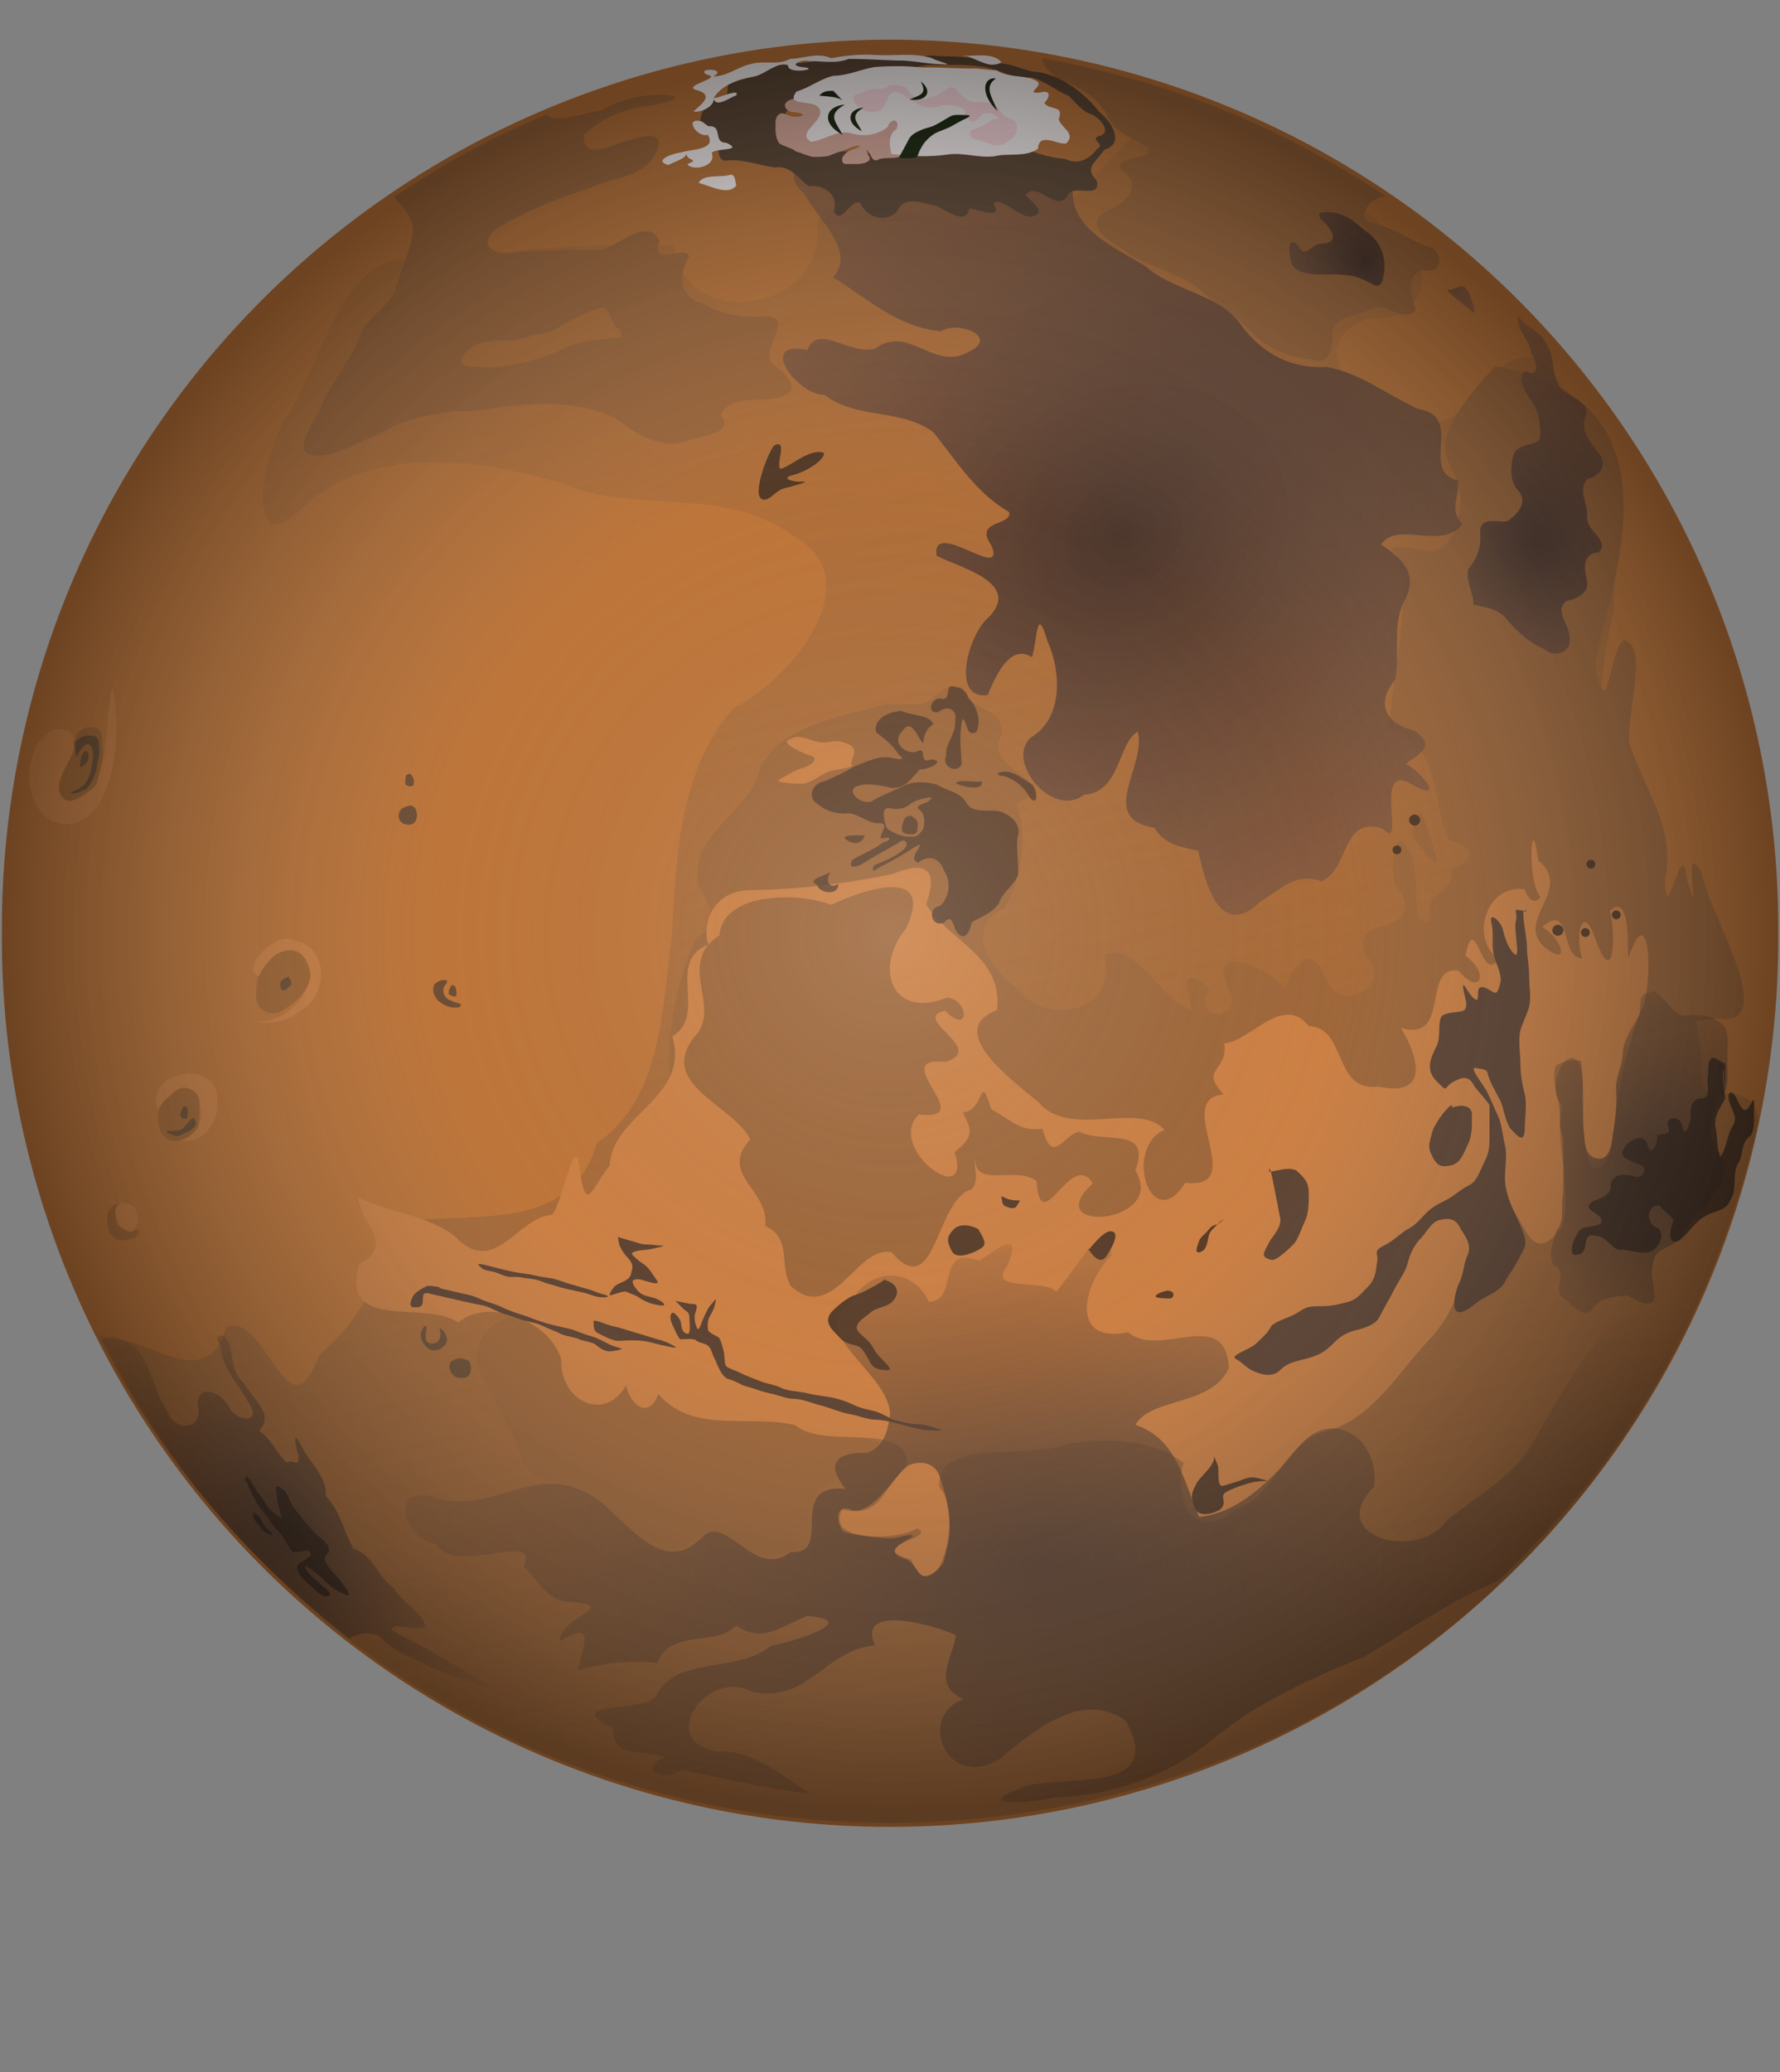
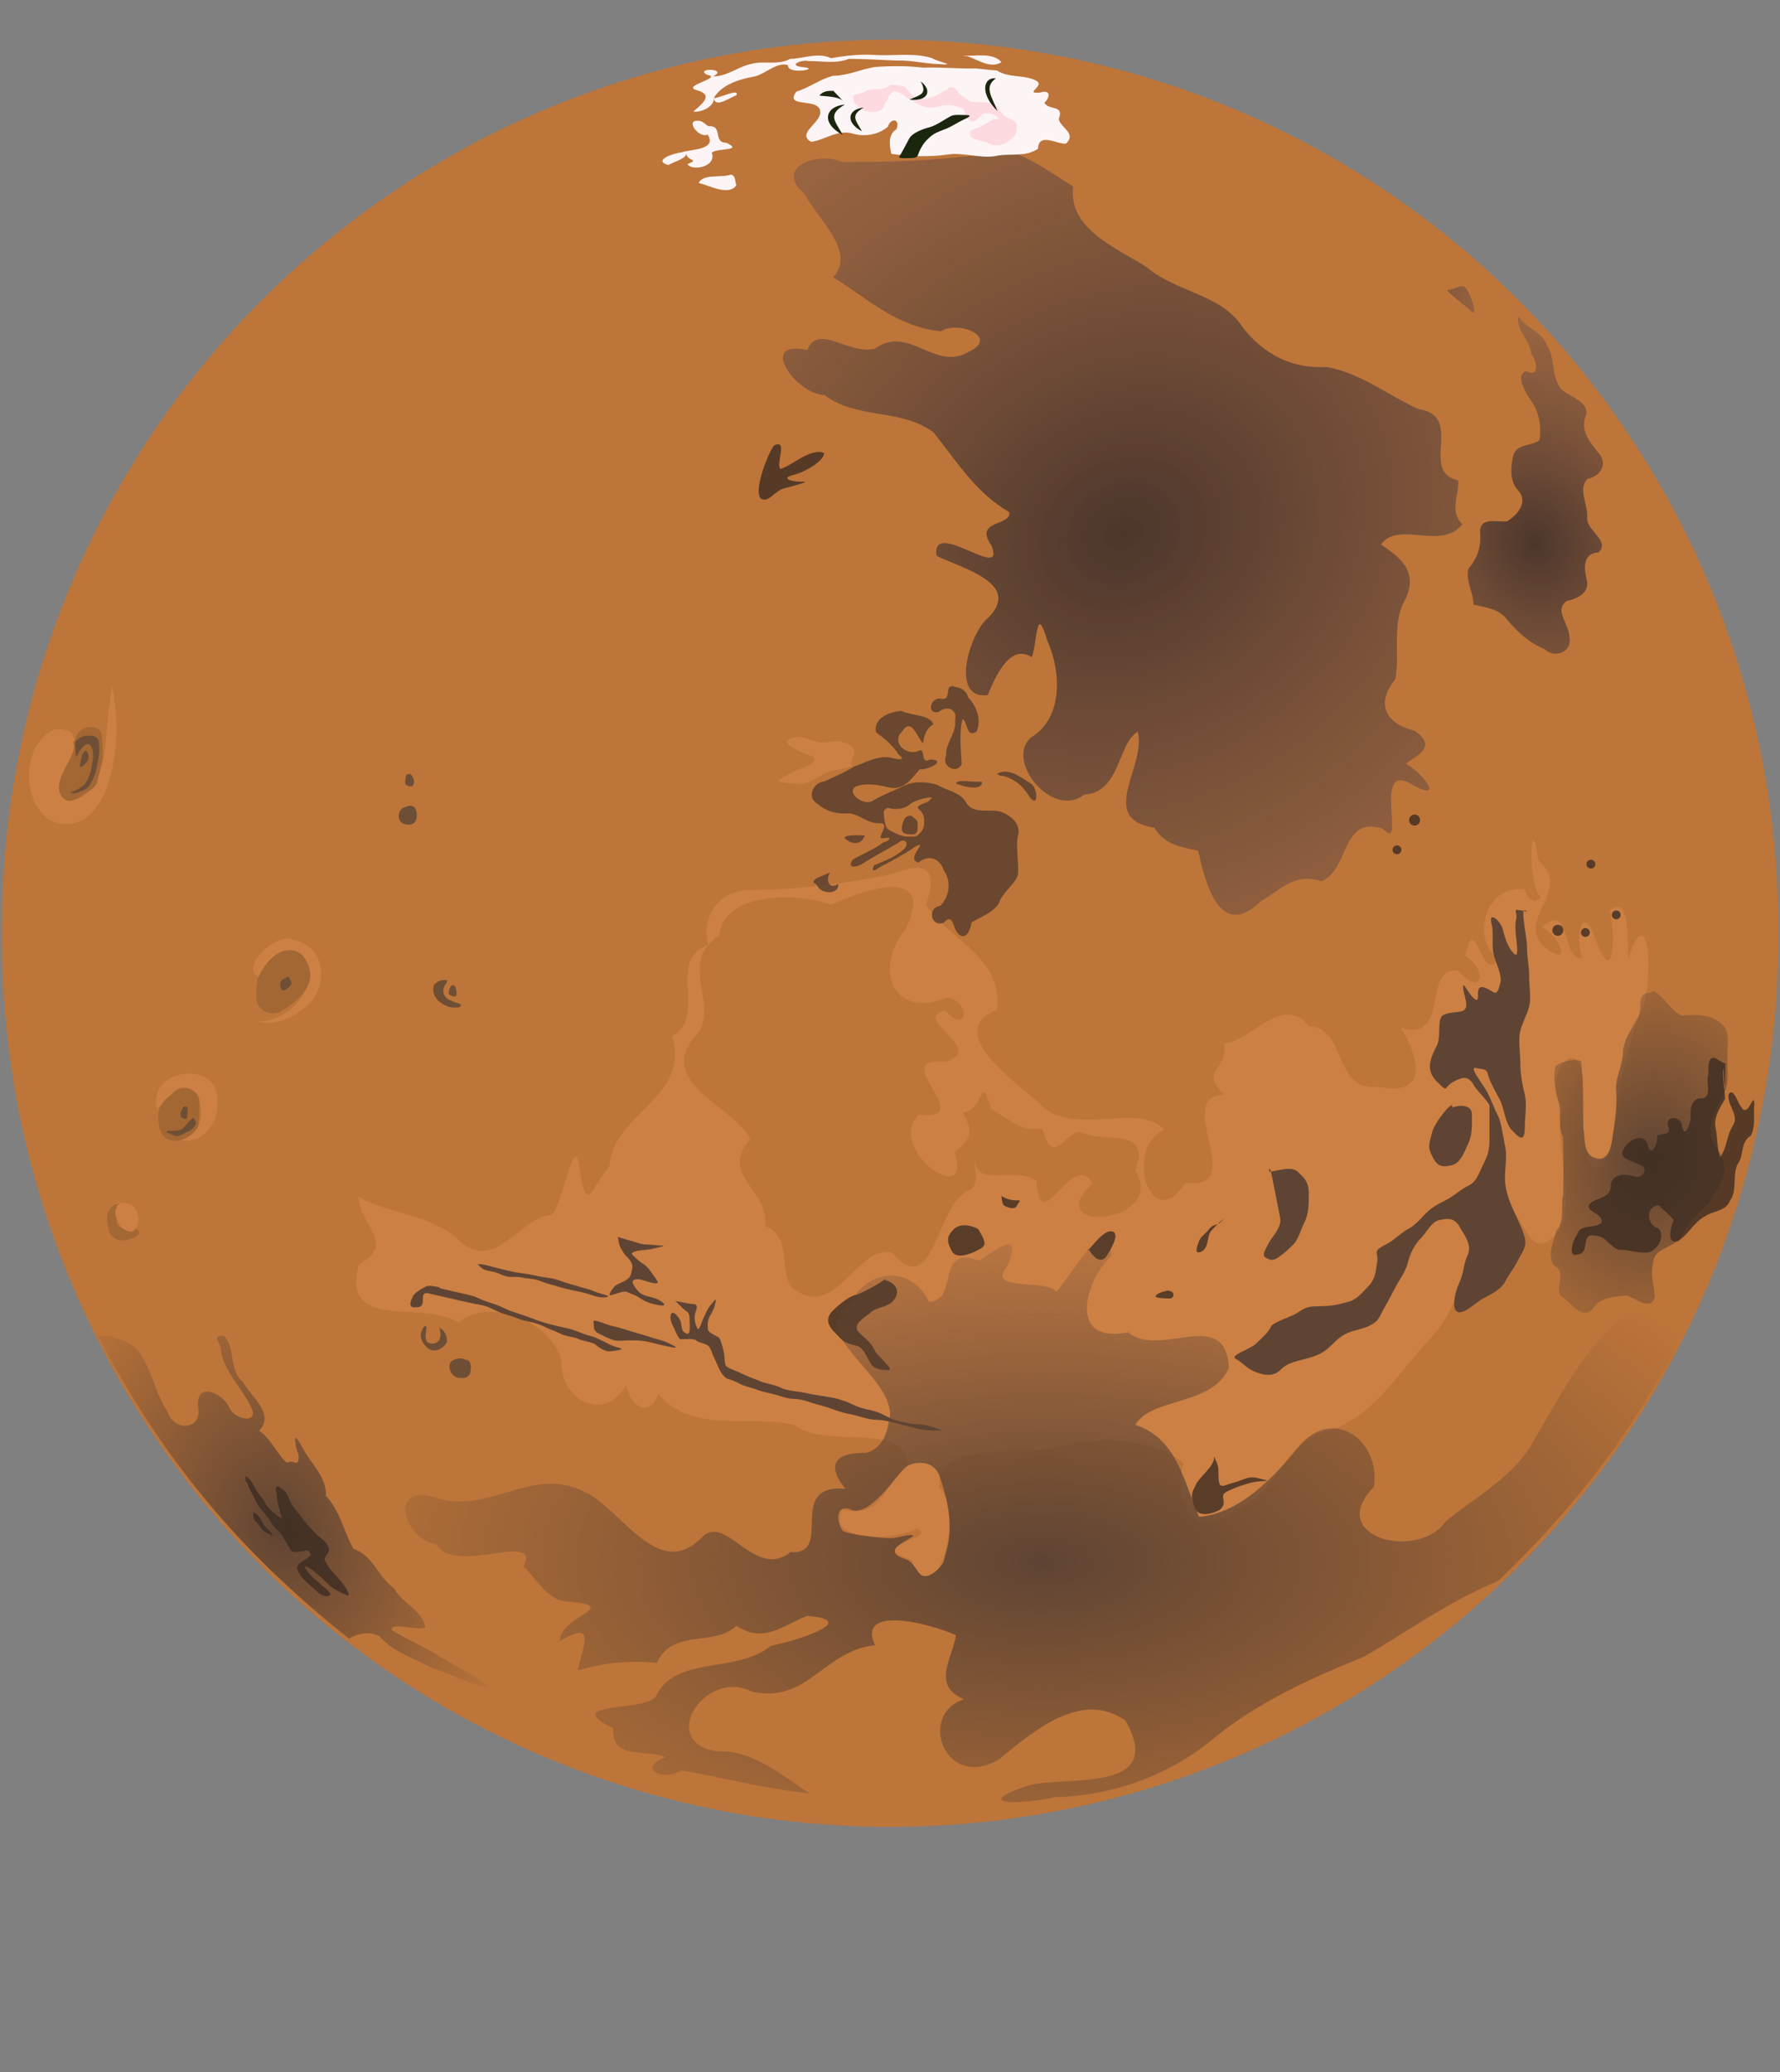
<svg xmlns="http://www.w3.org/2000/svg" xmlns:xlink="http://www.w3.org/1999/xlink" height="671.3" preserveAspectRatio="xMidYMid meet" version="1.0" viewBox="85.1 194.9 576.9 671.3" width="576.9" zoomAndPan="magnify">
  <rect x="85.1" y="194.9" width="576.9" height="671.3" fill="#808080" stroke="none" />
  <defs>
    <radialGradient cx="373.57" cy="498.79" gradientUnits="userSpaceOnUse" id="j" r="287.86" xlink:actuate="onLoad" xlink:show="other" xlink:type="simple">
      <stop offset="0" stop-color="#f2f2f2" stop-opacity=".153" />
      <stop offset=".5" stop-color="#7f7f7f" stop-opacity="0" />
      <stop offset=".75" stop-color="#3f3f3f" stop-opacity=".235" />
      <stop offset="1" stop-opacity=".429" />
    </radialGradient>
    <radialGradient cx="448.98" cy="367.54" gradientTransform="matrix(1.911 -1.039 .879 1.617 -731.89 239.81)" gradientUnits="userSpaceOnUse" id="e" r="110.61" xlink:actuate="onLoad" xlink:href="#a" xlink:show="other" xlink:type="simple" />
    <radialGradient cx="502.38" cy="403.62" gradientTransform="matrix(.673 -.254 .3 .794 123.36 177.85)" gradientUnits="userSpaceOnUse" id="f" r="110.61" xlink:actuate="onLoad" xlink:href="#a" xlink:show="other" xlink:type="simple" />
    <radialGradient cx="423.37" cy="711.78" gradientTransform="matrix(1.241 0 0 .612 -102.03 265.27)" gradientUnits="userSpaceOnUse" id="h" r="207.5" xlink:actuate="onLoad" xlink:href="#b" xlink:show="other" xlink:type="simple" />
    <radialGradient cx="581.94" cy="498.18" gradientTransform="matrix(.307 .05 -.064 .388 473.02 347.7)" gradientUnits="userSpaceOnUse" id="d" r="207.5" xlink:actuate="onLoad" xlink:href="#b" xlink:show="other" xlink:type="simple" />
    <radialGradient cx="223.64" cy="695.44" gradientTransform="matrix(.353 -.117 .153 .46 -9.623 397.13)" gradientUnits="userSpaceOnUse" id="g" r="207.5" xlink:actuate="onLoad" xlink:href="#b" xlink:show="other" xlink:type="simple" />
    <radialGradient cx="474.41" cy="280.67" gradientTransform="matrix(.441 -.127 .157 .545 273.87 186.97)" gradientUnits="userSpaceOnUse" id="i" r="110.61" xlink:actuate="onLoad" xlink:href="#a" xlink:show="other" xlink:type="simple" />
    <linearGradient id="b" xlink:actuate="onLoad" xlink:show="other" xlink:type="simple">
      <stop offset="0" stop-color="#5f4433" />
      <stop offset="1" stop-color="#5f4433" stop-opacity="0" />
    </linearGradient>
    <linearGradient id="a" xlink:actuate="onLoad" xlink:show="other" xlink:type="simple">
      <stop offset="0" stop-color="#4c362c" />
      <stop offset="1" stop-color="#93654c" stop-opacity=".51" />
    </linearGradient>
    <linearGradient gradientUnits="userSpaceOnUse" id="c" x1="445" x2="350.71" xlink:actuate="onLoad" xlink:show="other" xlink:type="simple" y1="749.88" y2="301.31">
      <stop offset="0" stop-color="#9f673a" />
      <stop offset="1" stop-color="#9f673a" stop-opacity=".367" />
    </linearGradient>
  </defs>
  <g>
    <path d="m661.43 498.79a287.86 290.71 0 1 1 -575.71 0 287.86 290.71 0 1 1 575.71 0z" fill="#be7539" fill-rule="evenodd" transform="matrix(1 0 0 .99 0 3.463)" />
  </g>
-   <path d="m655 558.52c-61.979 268.3-413.78 307.61-537.14 70 14.768-1.856 33.781 19.226 40.659-3.673 13.107-5.179 19.58 37.251 30.248 8.852 13.546-11.254 20.112-26.463 25.521-42.768 23.078-3.884 55.621 4.248 64.286-25.714 21.336-14.619 21.027-43.99 24.347-67.211 1.19-25.335 2.498-54.556 20.142-73.857 18.428-9.045 45.471-42.127 18.368-56.075-22.01-15.932-50.617-6.372-74.821-16.755-27.56-8.143-62.748-12.805-85.179 9.612-12.587 11.566-15.004-6.076-4.918-28.736 13.943-18.328 19.107-63.525 50.632-51.264 24.381-6.893 52.61-6.592 76.468-6.59 2.83 28.777 49.473 21.856 46.286-6.755 7.634-19.503 37.667 4.538 54.877 0.036 29.984 6.575 40.363-34.054 63.432-36.162 21.252 12.41 46.85 19.105 64.652 36.614 17.456 7.853 18.686 30.826-4.286 30-31.417 11.152 18.905 50.629 32.462 26.071 10.008-11.453 21.246-21.84 30.652-3.671 21.325 17.613 17.085 48.233 16.347 72.898-7.138 28.947-5.768 60.271 8.485 86.969 13.65 20.47 19.978 42.335 20.212 66.704 7.313 3.766 17.753-0.39 18.27 11.476z" fill="url(#c)" fill-rule="evenodd" />
  <g>
-     <path d="m381.43 423.08-9.511-1e-5c-13.991 3.994-32.075 6.229-40.314 20.019-3.285 16.156-24.048 21.006-19.845 39.325 3.708 6.561 7.315 11.225-1.044 16.371-5.989 13.479-9.11 28.149-8.571 43.036 1.214 13.432 11.968 23.664 17.01 35.825 6.452 12.832 10.611 28.389 22.566 37.281 15.707 4.104 27.13-9.992 42.557-8.665 8.669-8.447 38.151-13.381 52.152-17.476 15.588 5.127 35.287 4.332 46.355-9.323 18.459-6.746 145.99-58.195 160.89-54.36 17.727 0.357-5.324-35.154-7.042-47.75-7.25-11.669 0.79 19.577-4.752 2.8-1.424-17.144-6.811 17.463-7.195-0.232 3.723-16.559-6.814-29.57-11.572-44.405-1.003-8.187 6.495-31.43-1.736-33.261-4.693 3.467-4.954 25.723-8.549 11.669-5.979-10.07 39.205-87.793-33.142-100.39-33.048 35.734-3.766 27.371-13.148 52.803-4.691 12.716-13.691 3.702-21.052 6.266 10.496 4.707-1.655 53.849 0.208 58.591 16.744 5.628 12.995 22.493 18.855 35.722 8.57 2.116 9.334 6.607 0.704 9.677 1.963 8.278-9.753 6.824-6.008 16.204-8.738 5.3-2.534-17.411-7.888-22.507-4.135-10.525-7.264 10.355-2.135 13.547 7.245 14.946-17.72 7.427-11.642 20.304 10.295 10.044-8.589 20.241-13.29 6.787-4.683-11.671-11.779-1.229-12.546 4.829-4.788-7.814-27.101-16.585-17.985 0.423 4.024 9.419-12.907 10.126-6.612-0.966-10.364-8.792-7.201 0.4-5.76 7.035-10.288-3.207-18.444-22.892-28.436-17.923 5.242 18.147-19.092 23.566-28.231 10.604-9.143-6.114-17.568-19.544-3.943-25.865 5.979-10.398 7.323-23.671 3.713-33.88 16.996-7.204-11.987-10.04-4.617-22.597 0.721-9.105-11.477-7.081-12.881-14.989-7.06-2.368-9.682 6.507-15.56 5.473zm163.57 35.714c0-3.409 3.459 5.979 4.286 9.286 0.476 1.905 1.429 3.751 1.429 5.714 0 2.531-3.925-3.21-5.714-5-2.562-2.562-2.831-5.282 0-10zm-173.57 204.29c-4.134 3.149-10.897 1.968-13.912 6.356 1.669 7.471-8.977 5.622-8.906 12.639-1.922 5.724 1.784 14.166-5.754 14.933-5.665 3.326-16.663 1.515-20.82-3.18-4.571-3.027-10.779-2.945-14.282 1.723-5.675 2.951-11.888-1.609-16.877-4.204-3.596-3.233-7.368-6.196-11.166-9.157-4.457-5.489-12.19-5.72-18.283-8.397-7.224-1.008-7.485-9.521-10.534-14.577-3.157-5.979-5.954-12.089-9.36-17.98-3.849-6.143-1.331-15.487 5.608-18.157 4.662-2.852 10.802-5.743 15.958-2.334 5.592 2.369 96.852 37.608 103.33 40.191 1.612 0.837 3.317 1.469 5 2.143zm-158.57-404.29c14.768-10.122 31.028-19.167 49.464-26.786 2.544 3.453 12.817-1.03 17.518-1.199 6.535-3.954 13.773-5.446 21.349-5.101 8.334 0.738-4.491 3.492-6.936 3.603-7.269 0.958-14.689 4.187-19.859 9.297-0.793 8.778 9.673 2.986 14.057 1.851 4.099-1.305 12.975-3.915 9.32 3.874-3.57 7.894-14.072 7.997-21.082 11.32-10.703 3.561-21.427 7.61-31.005 13.602-6.629 5.598 1.352 9.085 6.903 7.365 9.171-0.861 18.39-0.554 27.573-0.822 5.577-1.301 14.872-10.956 18.737-2.743-3.458 9.156 8.596 0.746 9.558 4.971-3.487 5.793-3.524 12.871 4.054 15.067 6.203 3.607 13.22 5.088 20.348 4.272 10.364-0.088-0.98 10.074 2.119 14.806 3.226 2.904 11.242 8.642 3.238 11.319-6.455 2.142-15.416-1.306-19.583 5.655 5.126 6.729-7.233 6.823-11.51 8.895-8.261 2.239-15.941-2.542-22.181-7.377-8.642-4.53-18.602-5.242-28.183-4.704-8.021 0.103-15.803 2.536-23.859 2.14-8.271 1.141-16.868 2.441-24.009 7.124-7.76 2.476-14.594 8.298-23.213 7.141-5.999-2.089 2.184-11.94 3.642-16.001 3.185-7.801 9.117-14.08 12.201-21.864 1.639-6.366 8.601-9.392 11.566-15.083 1.619-6.611 5.007-12.723 5.834-19.524 0.311-3.843-3.418-8.565-6.061-11.098zm67.857 35.714c2.463 1.473 2.502 4.782 4.495 6.679 1.787 1.319 1.658 3.617-0.889 3.154-5.444 0.805-11.177 0.787-16.188 3.357-3.912 1.756-7.893 3.436-12.117 4.277-5.473 1.476-11.221 2.387-16.881 1.582-2.04 0.702-5.963-0.801-3.945-3.318 2.308-3.577 6.762-4.931 10.827-4.929 3.642-0.098 7.44 0.042 10.822-1.53 3.213-0.823 6.763-0.834 9.534-2.893 4.517-2.656 9.147-5.322 14.342-6.379zm142.14-80.714c40.078 7.277 74.985 20.642 112.59 45.446-3.735-3.41-13.015 6.986-5.184 7.957 6.101 1.467 11.197 5.152 16.98 7.38 5.71 0.9 6.172 9.686-0.815 7.788-6.644 1.508-3.455 9.539-2.473 13.051-4.216 4.515-10.368-3.662-15.391 0.056-4.658 2.049-11.938 1.766-11.668 8.684 0.036 4.681-1.468 9.292-6.996 7.163-6.128-0.628-12.492-2.842-17.156-6.928-4.216-4.046-8.365-8.495-13.599-10.926-3.992-3.534-7.625-7.71-13.021-9.217-5.539-3.266-12.214-4.22-17.097-8.546-4.155-2.246-12.989-8.259-5.584-12.201 5.769-2.004 13.11-8.734 4.984-13.462-2.49-5.139 10.236-3.037 8.908-7.032-4.597-3.649-11.575-4.718-13.605-11.233-3.386-5.627-9.384-9.119-15.448-11.195-2.179-1.582-5.147-3.974-5.426-6.786z" fill="#9f673a" fill-rule="evenodd" />
-   </g>
+     </g>
  <g>
    <path d="m579.29 483.08c-11.878-2.112-18.179 15.07-8.6 22.609-5.504 8.38-7.327-16.487-10.686-1.18 8.136 5.75 4.668 13.308-2.169 4.892-12.23-1.859-2.198 23.272-18.701 18.53 5.616 9.105 9.536 22.602-7.302 19.012-14.79 1.85-10.101-19.239-22.543-19.578-8.444-10.758-18.777 4.927-27.409 5.556 1.294 9.335-8.27 8.058-0.151 16.527-16.945 1.326 8.609 31.103-12.44 28.632-10.968 17.409-20.353-10.946-6.851-17.138-8.228-9.504-30.569 3.186-40.749-8.962-8.177-6.9-30.868-23.203-13.499-29.819 2.223-17.536-16.201-22.824-22.934-34.305 4.205-11.874-0.542-14.065-10.967-9.776-15.395 3.171-30.378 5.018-46.449 5.224-12.913 0.434-15.179 12.644-13.117 17.633-14.082 5.279-0.039 22.851-11.741 29.698 5.907 20.032-19.299 24.957-20.332 41.952-5.817 7.123-7.472 16.022-9.656 1.369-1.342-14.403-5.623 11.48-9.055 14.555-10.901 0.529-18.549 20.395-31.221 7.122-9.049-7.313-22.057-7.757-31.489-12.92 0.658 9.499 12.408 15.032 0.265 21.76-6.486 22.288 21.789 11.375 32.064 18.928 10.227-8.58 30.215-0.118 33.455 12.007-0.493 13.246 13.992 20.545 20.955 8.403 2.152 8.051 8.099 9.875 10.475 2.709 11.382 13.234 29.588 6.444 44.417 10.133 9.844 8.149 37.36-1.946 36.205 13.577-8.023 5.976-7.765 16.82-21.023 13.724-5.615 10.724 17.751 10.096 24.242 6.134 7.341 3.232-17.696 5.466-1.869 10.092 8.309 19.084 17.309-15.814 9.125-23.293-1.133-16.766 28.694-9.035 40.756-13.88 12.662-2.743 29.305-1.78 38.406 5.971-3.661 11.58 3.498 26.176 16.391 15.129 14.795-4.832 14.982-22.594 31.377-25.927 14.25-4.904 21.994-18.8 31.535-28.931 11.339-11.575 12.521-27.532 18.438-41.952 12.883-12.089 11.437 23.408 24.793 5.155 3.847-12.57-2.521-26.854 0.195-39.371-7.202-7.181 5.143-25.775 6.706-7.913-0.727 7.667-0.287 41.173 9.258 22.786 1.278-15.351 3.86-30.852 9.466-45.375 4.173-6.946 3.293-38.712-4.001-17.355-0.503-1.374 1.123-21.865-6.065-15.258 2.161 7.566 1.389 25.828-4.574 9.32-4.359-12.82-6.812-0.613-4.301 6.082-7.293 0.148-3.289-18.555-13.029-10.124 6.284 3.242 9.665 13.734 0.563 6.321-9.31-8.918 9.724-18.394-1.82-27.94-2.249-17.968-3.818 6.798 0.771 11.951-2.303 2.887-4.517-0.242-5.116-2.494zm-179.29 97.143c-11.823 3.205-11.448 37.019-25.895 20.427-11.275-2.634-18.674 23.355-32.676 11.002-4.023-6.76 0.53-15.616-8.339-19.595 1.466-11.734-15.236-16.512-4.838-28.039-5.44-11.107-29.904-17.564-18.351-32.906 9.854-9.569-6.085-23.857 8.316-33.139 1.324-14.072 25.137-14.134 36.286-9.938 10.468-4.938 33.97-12.905 24.208 7.716-10.536 12.772-4.616 29.564 13.432 22.329 7.351 1.078 7.101 12.432-0.714 4.286-11.636 2.374 13.904 12.491 0.053 16.565-19.552-1.902 11.461 19.407-8.625 17.006-10.977 11.12 17.68 31.359 11.632 12.182 6.508-5.016 5.539-7.215 2.636-12.787 7.22-0.494 5.364-13.932 9.225-1.081 6.342 3.476 9.877 7.537 16.622 6.294 3.219 12.519 7.123 1.519 12.005 1.032 7.648 3.979 23.524-2.091 18.085 12.543 10.738 17.544-31.821 20.678-13.792 4.175-6.921-11.454-16.963 18.853-18.249-0.787-6.986-5.038-19.89 2.498-19.85-7.12-0.609 3.38 1.524 6.621-1.17 9.835zm-38.571-137.14c-1.956-1.914 4.359-5.874-3.571-7.857-2.75-0.687-4.736 0.78-7.857 0-4.719-1.18-5.709-2.503-9.286-0.714-2.928 1.464 6.309 4.97 6.429 5 4.611 1.153-0.083 3.771-2.143 4.286-2.468 0.617-5.318 2.659-7.143 3.571-2.632 1.316 7.333 1.56 7.857 1.429 2.954-0.739 5.109-2.554 7.143-3.571 2.043-1.022 5.601-0.955 8.571-2.143zm-193.57 82.5c9.984 1.592 21.181-11.025 16.135-19.095-3.809-7.445-13.73-0.318-14.658 4.798-7.339-1.764 5.179-15.258 11.248-11.691 11.006 2.004 11.014 17.112 2.459 22.353-4.118 3.434-9.926 5.4-15.183 3.635zm-31.786 28.571c-3.668-13.106 20.536-16.426 19.457-2.188 0.8 6.231-5.308 14.744-12.549 11.956 14.185-2.05 4.922-26.053-3.747-12.785l-3.16 3.017zm-6.071 36.071c-0.554-3.728-0.944-5.714-6.429-5.714-2.953 0 0.078 7.221 0.714 7.857 2.674 2.674 4.933 1.765 5.714-2.143zm-8.571-172.86c3.543 14.965 0.653 41.897-12.973 44.411-15.82 2.279-18.729-25.008-5.707-30.521 17.542-1.728-8.426 24.805 7.972 22.353 9.699-4.7 8.266-21.233 9.865-30.287 0.204-1.995 0.458-3.987 0.842-5.956z" fill="#cc8044" fill-rule="evenodd" />
  </g>
  <path d="m621.07 515.93c3.627 1.992 5.517 6.533 9.136 7.993 4.315-0.29 8.893-0.624 12.45 2.326 3.591 2.465 2.038 7.248 2.343 10.886-0.306 4.41 1.06 9.458-1.96 13.208-1.918 4.306-4.285 8.948-3.12 13.791 1.522 3.098 4.292 5.966 4.018 9.631 0.242 4.342-3.431 7.46-5.106 11.158-3.485 3.037-6.863 6.367-8.931 10.565-2.068 3.804-8.795 3.579-8.982 8.488-1.144 3.78 0.362 7.468 0.509 11.24-1.536 4.744-6.425-2.2e-4 -9.258-0.628-3.617 0.389-8.49 0.65-10.595 4.009-3.828 4.652-7.239-1.876-10.503-3.737-2.362-3.08 2.235-7.654-2.452-10.075-2.138-3.552 0.076-7.481 0.841-11.086 2.918-3.111 1.366-7.921 2.27-11.81 0.052-6.192 0.173-12.409-0.061-18.593-1.834-3.768-0.335-7.921-1.553-11.774-0.869-3.664-1.885-7.574-0.831-11.305 1.973-1.399 6.293-2.53 8.225-1.513 0.914 7.115 0.635 14.306 0.759 21.468 0.569 3.315-0.158 8.563 3.714 9.879 4.78 1.646 5.437-4.46 5.873-7.69 0.782-4.532 1.311-9.092 1.071-13.705-0.526-4.328 1.946-8.121 2.143-12.366 0.115-4.369 2.641-7.589 4.565-11.274 2.292-2.522-0.696-8.537 4.115-8.447 0.468-0.153 0.865-0.453 1.32-0.636z" fill="url(#d)" fill-rule="evenodd" />
  <path d="m412.14 243.79c-17.939 2.725-36.162 3.843-54.318 3.541-7.453-3.452-22.042 1.646-12.109 10.267 4.445 8.325 17.075 18.906 9.38 27.1 11.243 6.995 20.977 16.27 34.991 17.519 5.434-3.599 19.245 1.843 8.888 6.724-11.055 6.376-19.298-9.029-30.271-1.093-8.527 2.266-18.34-8.42-21.982 0.462-16.456-3.457-3.289 14.618 5.576 14.543 10.516 8.031 24.703 4.243 35.292 12.08 7.531 9.319 13.742 19.623 24.585 25.874 0.975 4.625-11.699 2.391-5.745 10.841 4.968 12.248-19.556-9.305-17.801 3.323 7.808 3.892 27.956 8.894 16.714 20.11-5.913 4.676-12.607 26.544-0.112 25.025 3.435-8.529 7.983-16.344 14.294-12.292 1.838-5.337 1.403-17.683 5.001-5.364 4.509 9.818 5.254 25.092-5.239 31.341-8.677 7.495 6.98 26.595 17.143 18.571 11.845-0.661 10.903-16.68 17.409-20.41 3.038 10.963-13.422 28.2 5.448 31.125 3.254 5.968 10.484 6.539 14.138 7.433 2.295 10.383 6.969 29.346 20.258 16.423 6.839-4.037 11.166-9.423 19.719-6.518 9.104-3.806 6.4-21.459 19.871-17.027 7.973 8.509-4.004-23.048 9.897-14.073 10.666 5.696 2.319-4.655-2.454-6.952 3.792-2.965 10.399-5.476 2.857-10.714-9.447-2.296-12.715-8.749-6.276-16.642 1.697-8.664-1.36-18.175 3.419-26.215 4.016-8.729-1.825-13.369-8.015-17.474 5.526-7.92 19.608 2.123 26.392-6.606-4.449-4.19-0.947-9.366-1.429-14.181-12.781-2.885 2.315-20.809-12.838-23.1-9.97-4.497-18.736-11.707-29.824-13.64-10.983 0.695-20.374-4.077-27.143-12.857-6.992-10.909-21.695-11.271-31.383-19.676-9.671-6.101-25.363-12.344-23.552-25.941-6.699-4.163-13.259-8.929-20.78-11.527z" fill="url(#e)" fill-rule="evenodd" />
  <g>
-     <path d="m406.43 215.93c5.548-1.653 10.236 2.269 15.673 2.382 7.838 1.561 14.469 6.81 19.367 12.946 3.869 2.95 8.352 10.304 1.496 12.18-2.099 3.52-6.822 5.722-2.514 9.839 2.002 6.61-7.95 0.828-9.443 5.124-3.557 5.688-9.806-5.26-13.508-0.328 1.009 1.486 7.341 5.654 2.389 6.922-4.769 0.965-9.181-6.33-12.814-4.337 3.308 6.064-5.144 1.796-7.819 1.824-0.98 5.78-7.575 0.354-10.685-0.837-3.932-0.677-10.406-3.647-12.5 1.429-3.817 4.466-10.094 2.34-12.156-2.5-3.404-1.137-6.077 7.503-8.559 2.844 1.692-5.506-3.185-8.74-8.153-8.184-3.515-2.625-5.832-6.827-11.132-6.088-5.358-0.768-10.586-2.973-16.071-2.143-3.675-0.778-0.277-7.33-5.064-8.457-6.057-4.179-1.281-11.005 4.363-12.17 3.354-0.499-0.422-6.256 4.63-6.158 5.82-1.79 11.431-5.229 17.743-4.658 7.391-0.374 14.579-2.515 22.034-2.127 7.714-0.178 15.492 0.464 23.147-0.548 6.065 0.649 12.62-0.399 18.173 2.646l0.644 0.217 0.759 0.185h-1e-5zm12.5 3.929c4.634 1.04 8.171 4.358 12.5 6.071 2.412 2.237 4.189 5.016 7.628 6.089 2.267 0.957 6.625 5.735 2.476 6.92-3.821 1.103 2.274 2.673-0.816 4.132-2.538 3.411-6.279 5.42-10.423 3.291-3.965-0.258-7.708-1.302-11.422-2.701-5.374-0.699-10.802-0.624-16.202-0.235-4.294-0.186-8.543 0.369-12.754 1.082-7.496 0.01-15-0.019-22.495 0.071-3.443-0.573-6.905-0.932-10.396-0.459-4.803-0.141-9.646-0.353-14.407-0.949-4.139-0.128-5.663-4.748-4.863-8.23 2.35-5.715 7.92-9.455 13.426-11.801 3.847-1.618 7.819-2.371 11.942-2.82 4.023-0.834 8.332-0.035 12.167-1.873 3.351-1.456 6.912-1.857 10.463-2.486 6.266 0.053 12.626-0.428 18.807 0.736 3.76 0.831 7.258 2.426 10.966 3.387 1.393 0.713 2.072 0.54 3.403-0.225z" fill="#5c4533" fill-rule="evenodd" />
-   </g>
+     </g>
  <g>
-     <path d="m344.29 225.58c-0.279 1.421-2.75 1.179-3.835 2.049-2.24 1.408-0.104 3.701 1.863 3.571 0.857 0.171 3.307 0.341 2.961 1.107-2.029 0.894-4.199 0.231-6.088-0.608-2.156-0.487-2.925 1.807-2.736 3.512-0.077 2.058-0.036 4.327 1.16 6.085 1.617 1.185 3.781 1.292 5.355 2.62 1.736 0.548 3.418 1.282 5.178 1.735 1.815 0.244 3.681 0.025 5.473-0.221 1.901-0.832 3.856-1.502 5.823-2.14 1.282-0.603 3.42-1.454 4.44-1.078-1.59 1.268-4.007 1.087-5.185 2.914-1.188 1.155-0.836 3.246 1.109 2.899 2.32-0.061 4.909 0.43 6.919-1.062 1-0.984-1.474-3.189-0.613-3.496 1.299 1.014 1.471 4.478 3.805 3.041 2.096-0.714 4.375-0.149 6.483-0.744 1.641-1.077 1.278-3.406 2.135-5.008 1.022-3.111 0.566-6.816-1.823-9.197-3.461-3.496-8.426-4.781-13.114-5.661-5.967-0.982-12.075-1.235-18.096-0.64-0.368 0.101-0.936 0.038-1.215 0.324z" fill="#deac9d" fill-rule="evenodd" />
-   </g>
+     </g>
  <g>
    <path d="m408.21 217.72c3.933 2.663 9.165 1.157 13.031 3.518 2.216 1.649-4.251 4.094 0.86 3.66 3.575-1.065 3.462 1.304 1.486 3.339 1.591 2.583 6.46 0.48 4.666 5.212 0.398 2.736 5.907 4.615 2.349 7.96-3.108 0.319-8.756-3.801-9.113 1.715-4.198 2.832-9.346 1.276-13.955 2.377-5.184 0.731-10.244-1.333-15.443-0.521-6.005 0.868-12.12 0.559-18.103-0.219-0.737-3.115-0.987-6.454 1.667-7.998 1.31-3.53-1.94-3.73-2.827-0.772-3.131 2.652-7.777 3.347-11.625 2.124-4.718-1.269-8.726 2.109-13.177 2.748-5.008-2.745 3.436-6.293 2.918-9.866-0.467-4.66-11.809-0.887-7.741-6.42 4.193-1.25 7.644-4.038 11.885-5.114 4.873-0.067 8.849-2.072 13.524-2.86 5.221-0.371 10.434-0.404 15.644 0.202 5.697-0.196 11.394 0.393 17.092 0.269 2.291 0.18 4.562 0.57 6.861 0.648zm-86.25 33.75c-3.182 1.143-8.921-0.374-10.434 2.706 3.598 0.821 9.641 4.313 12.218 0.784-0.431-1.113-0.193-3.317-1.784-3.49zm-9.821-17.321c-5.493-1.156-0.919 5.603 2.367 4.391 3.035 5.028-5.566 4.665-8.596 5.747-2.309 0.174-9.477 2.587-4.233 4.077 2.118-1.144 6.136-2.176 5.907-4.006-0.345 2.836 4.753 1.957 0.308 3.714 1.371 2.361 9.575 0.991 7.894-3.713 1.79-1.596 10.501-0.468 4.708-3.21-4.532-0.026-0.895-5.66-5.743-5.354-0.958-0.431-1.57-1.379-2.613-1.646zm4.286-7.5c0.377 2.77-4.405 4.91-6.578 4.343 2.684-2.334 6.705-5.3 1.221-6.843-5.688-1.403 8.679-4.03 3.214-5-4.322-2.316 7.22-2.161 1.93 0.494 4.54 0.084 8.172-3.24 12.534-4.065 4.152-1.108 8.484 0.568 12.41-1.595 4.504-0.118 8.962-2.236 13.318-0.22 4.717-0.879 9.486-1.375 14.361-1.042 6.051 0.326 12.34-0.798 18.214 0.967 2.125 1.292 8.405 2.394 2.73 2.01-4.714-0.121-9.335-1.316-14.069-1.191-5.179-0.164-10.349-0.547-15.536-0.536-4.076 1.691-8.674 0.672-12.991 0.714-2.204-0.575-7 1.354-2.009 1.964 6.6 0.478-5.061 2.654-4.656-0.624-3.627-1.234-7.368 2.958-11.132 3.704-4.762 0.826-10.427 2.639-12.962 6.92 1.113 0.338 8.682-3.405 7.306-0.833-1.81 0.466-6.831 4.37-7.306 0.833zm80.714-13.75c4.097 0.345 9.595-1.169 12.538 2.133-3.496 2.274-7.623-0.799-11.046-1.921l-0.599-0.034-0.893-0.179h-1e-5z" fill="#fdf5f5" fill-rule="evenodd" />
  </g>
  <g>
    <path d="m408.929,233.434c-1.921-.287-2.914.832-3.75,1.25-.816.408-1.428.803-2.321,1.25-.867.433-1.606.607-2.321.893-.835.334-1.071.403-1.071,1.607 0,1.05 1.306,1.532 2.321,1.786 .87.217 1.984.541 2.679.714 1.308.327 1.627,1.071 3.036,1.071 1.129,0 2.026-.031 2.679-.357s1.461-.738 2.143-1.25c.814-.611 1.248-.711 1.786-1.786 .387-.774.536-1.482.536-2.5 0-1.191-.261-1.511-.893-2.143-.328-.328-1.479-.65-1.964-.893-.864-.432-1.419-.702-1.964-1.429-.515-.686-.639-1.15-1.25-1.964-.422-.563-1.565-1.05-1.964-1.25-.789-.395-2.13-.357-3.036-.357-1.169,0-2.312-.179-3.393-.179-.585,0-1.663-.756-2.321-1.25-.579-.435-1.353-.996-1.964-1.607-.69-.69-.627-1.206-1.786-1.786-1.099-.55-1.486.296-2.321.714-.864.432-1.443.9-2.143,1.25-.711.355-1.071.714-1.786.893-.796.199-1.351.516-2.143.714-.941.235-2.236,0-3.214,0-.423,0-1.537-1.064-1.786-1.25-.655-.491-1.003-.755-1.429-1.607-.784-1.569-3.71-1.531-5-1.607-.821-.048-1.672.812-2.321,1.071-.956.383-2.16.357-3.214.357-.961,0-1.824.188-2.5.357-.834.208-.938.681-1.786.893-.795.199-1.657.293-2.143.536-.855.428-.784.971-.536,1.964 .279,1.115 1.321,1.786 2.321,2.5 .727.519 1.421,1.071 2.5,1.071 1.503,0 2.788.32 3.929-.536 .741-.556 1.04-.944 1.25-1.786 .224-.895 1.009-1.358 1.25-2.321 .202-.809.724-1.081 1.25-1.607 .575-.575 1.971-.086 2.5.179 .753.377 1.133.597 1.607,1.071 .7.7 1.232.794 2.143,1.25s1.589,1.062 2.321,1.429c.841.421 1.744.706 2.679.893 1.063.213 2.582-.016 3.393-.179 1.036-.207 1.54-.536 2.679-.536 .933,0 1.835-.032 2.679.179 .991.248 1.955.531 2.679.893 .844.422.893.944.893,1.964 0,.92 1.062,1.419 1.607,1.964 .671.671 2.001-.037 2.321-.357 .567-.567 1.151-.999 1.607-1.607 .409-.545 1.56-.357 2.321-.357 1.115,0 2.555.995 3.214,1.786z" fill="#fddae0" fill-rule="evenodd" />
  </g>
  <g>
    <path d="m376.43 245.93c0.561-0.922 2.59-4.645 3.214-5.893 0.596-1.192 1.706-1.924 2.857-2.5 1.314-0.657 2.594-1.095 3.929-1.429 2.018-0.504 5.4-2.878 6.786-3.571 1.268-0.634 3.363-0.357 5-0.357 2.687 0-0.118 1.13-1.429 1.786-1.355 0.677-2.62 1.489-3.929 2.143-1.302 0.651-3.193 1.24-4.286 1.786-1.529 0.764-2.274 1.56-3.214 2.5-0.972 0.972-1.635 2.199-2.143 3.214-0.809 1.619-0.338 2.5-2.857 2.5-0.85 0-2.964 0.207-3.929-0.179zm-21.25-21.607c-1.822 0-3.041 0.006-4.464 1.429-0.405 0.405 5.804 0.09 7.5 1.786 0.595 0.595-2.441-2.619-3.036-3.214zm3.75 4.464c-6.212 0.45-8.044 5.876-0.714 9.821-2.206-4.234-5.249-6.486 0.714-9.821zm6.065 0.993c-4.843 0.351-6.271 4.581-0.557 7.656-1.72-3.3-4.092-5.056 0.557-7.656zm18.49-8.494c3.752 2.727 2.671 6.561-3.605 5.905 3.147-1.546 6.006-1.625 3.605-5.905zm24.389-1.006c-4.343-0.4-5.072 5.242 0.518 10.584-2-4.922-4.384-7.808-0.518-10.584z" fill="#1a260e" fill-rule="evenodd" />
  </g>
  <path d="m577.14 297.36c-0.772 4.413 3.906 7.819 4.281 12.239 1.792 2.193 2.789 7.866-1.652 5.542-3.7 1.205-0.245 6.848 1.261 9.115 2.84 3.729 3.736 8.703 3.023 13.229-2.676 2.097-7.732 1.06-8.603 5.401-0.743 3.625-1.081 7.951 1.666 10.867 3.453 3.791-0.191 7.916-3.547 10.035-3.211 0.458-9.232-1.804-8.734 3.992 0.344 4.487-1.03 8.177-3.846 11.434-0.93 3.989 1.734 7.884 1.664 11.554 3.815 0.992 8.172 1.223 10.756 4.743 3.415 4.02 7.335 7.707 12.304 9.705 3.295 3.245 9.263 0.805 7.984-4.055 0.134-3.861-5.061-8.458-0.899-11.523 3.704-0.849 7.769-2.642 6.486-7.279-0.889-3.716-1.05-8.232 3.898-8.506 3.884-3.604-3.679-6.967-3.695-10.915 0.564-4.209-3.308-9.812 0.205-12.919 4.15-0.889 6.666-4.862 3.483-8.389-2.578-3.225-5.748-6.876-4.364-11.367 2.259-4.845-4.531-6.561-7.364-9.005-3.888-3.898-1.955-10.251-5.058-14.622-1.377-3.868-5.52-5.012-7.992-7.822-0.405-0.496-0.803-1.001-1.256-1.455z" fill="url(#f)" fill-rule="evenodd" />
  <g>
    <path d="m398.93 420.93c2.737 2.734 4.339 7.347 2.644 11.034-3.522 2.26-2.962-4.136-4.569-3.999-1.091 4.707-0.489 9.619-0.218 14.394-1.19 3.479-6.754 1.018-5.053-2.554-0.306-4.104 3.368-7.29 2.914-11.457 0.88-3.781-2.717-5.007-5.36-2.775-4.307 0.889-2.42-5.522 1.277-4.188 3.232-0.013 0.181-5.579 4.419-3.849 1.933 0.183 3.492 1.505 3.947 3.394zm-21.786 4.286c3.072 1.521 9.52 1.209 10.447 4.351-2.381 1.326-3.079 3.892-3.299 6.177-1.976-1.917-3.726-8.681-6.847-3.833-3.504 3.438 1.13 7.721 4.961 6.448 3.265-2.015 0.433 4.497 4.245 2.576 5.601 0.308-1.023 3.562-3.435 3.21-2.587 2.692-4.576 6.383-9.091 6.031-3.801-0.802-7.92-1.899-11.771-0.418-3.129 2.236 3.095 6.621 5.862 4.388 2.943-1.711 6.137-2.875 9.201-4.345 3.364-1.931 7.748-1.71 11.364-0.688 3.148 2.004 7.733 2.382 9.556 6 2.386 3.771 7.776 1.621 11.413 2.865 3.342 1.295 6.551 4.271 5.131 8.214-0.492 4.051 0.464 8.148 0.119 12.239-1.303 3.457-5.043 5.513-6.216 9.246-2.107 3.046-5.731 4.233-8.771 6.028-0.462 2.854-2.295 6.83-5.029 2.828-0.978-1.867-1.393-5.782-3.912-2.744-4.191 1.787-5.732-4.811-1.244-5.387 3.015-3.03 3.665-7.776 1.244-11.399-1.376-4.105-5.005-5.394-8.391-2.609-4.319-1.421 4.104-7.947-1.103-5.095-3.203 2.237-6.62 4.016-10.047 5.888-1.416 0.411-4.755 3.593-3.107 0.029 3.338-1.388 6.825-2.672 9.596-5.135 2.082-2.067 0.251-3.981-1.947-2.007-3.784 2.208-7.632 4.237-11.29 6.571-1.712 1.105-5.38 2.039-3.353-1.214 3.252-1.902 6.925-3.296 9.968-5.633 2.433-0.585 2.883-1.98-0.054-1.303-2.915 0.386 3.111-5.131-1.374-4.897-3.715 0.136-6.276-2.914-9.77-3.205-3.592 0.387-7.327-0.587-10.04-2.994-3.733-2.011-1.653-7.012 2.231-7.364 3.219-1.507 6.495-2.88 9.5-4.773 3.945-1.379 7.93-3.818 12.291-2.82 1.63 0.476 5.016 1.015 2.148-1.108-1.841-3.07-4.686-5.208-7.34-7.231-0.839-4.627 4.504-6.595 8.153-6.887l-1e-5 1e-5zm31.071 20.357c3.929-2.079 7.626 1.134 10.803 3.078 2.384 1.055 2.904 8.364-0.21 4.524-1.88-3.371-4.978-6.088-8.798-6.927-0.688 0.215-1.261-0.367-1.795-0.674zm-5 2.5c-2.232 0.47-7.87-0.934-8.265 0.646 2.182 0.975 7.371 2.382 8.395 0.132l-0.129-0.778v1e-5zm-37.857 17.5c-1.374-0.047-10.266-0.555-4.643 2.143 2.029 0.768 4.056 0.091 4.643-2.143zm-8.571 15.714c-3.342 1.987-4.115-1.596-2.585-3.834-1.235 0.981-8.031 2.416-4.306 4.133 0.731 2.836 7.115 3.579 6.891-0.299zm23.571-26.071c-1.295 1.18-3.033 1.793-4.776 1.784-0.887 0.051-1.758-0.138-2.608-0.364-0.731 0.072-1.463 0.772-1.432 1.545-0.023 1.503 0.304 2.994 0.685 4.44 0.528 1.29 2 1.664 3.132 2.239 1.425 0.772 3.046 1.143 4.665 1.074 0.866-0.003 1.874 0.162 2.566-0.495 0.993-0.82 1.904-1.902 1.99-3.243 0.117-1.352 0.196-2.854-0.664-4.005-0.299-0.719-1.439-1.13-1.398-1.874 0.725-0.718 1.735-1.064 2.675-1.411 0.778-0.159 1.232-0.879 1.829-1.334 0.004-0.639-1.249-0.173-1.708-0.167-1.684 0.363-3.411 0.802-4.873 1.748l-0.084 0.064 1e-5 1e-5z" fill="#553c2c" fill-rule="evenodd" opacity=".8" />
  </g>
  <g>
    <path d="m380.36 459.15c-2.013 0.038-2.357 1.216-2.857 3.214-0.658 2.634 1.142 2.857 3.214 2.857 2.002 0 1.786-1.622 1.786-3.571 0-1.132-0.975-1.565-2.143-2.5z" fill="#553c2c" fill-rule="evenodd" opacity=".8" />
  </g>
  <g>
    <path d="m227.86 612.01c-2.224 0 4.271 1.246 6.429 1.786 2.201 0.55 4.071 0.786 6.071 1.786 2.195 1.097 5.148 1.681 7.5 2.857 3.11 1.555 6.425 2.284 9.643 3.571 3.629 1.452 7.858 2.5 11.429 3.214 2.474 0.495 4.945 1.861 7.5 2.5 2.082 0.521 4.202 1.744 5.714 2.5 1.246 0.623 2.629 1.104 3.929 1.429 1.983 0.496-2.959 1.071-3.571 1.071-1.434 0-3.569-1.426-4.286-2.143-0.81-0.81-4.177-1.196-5.357-1.786-1.598-0.799-4.169-0.835-6.071-1.786-1.959-0.98-3.74-1.513-5.714-2.5-1.997-0.999-3.97-1.26-6.071-1.786-1.947-0.487-3.516-1.325-5.357-1.786-1.733-0.433-3.827-1.378-5.357-2.143-1.811-0.906-3.353-1.099-5-1.429-1.38-0.276-3.364-0.662-5-1.071-1.688-0.422-3.484-0.782-4.643-1.071-1.542-0.386-3.097-0.685-4.643-1.071-2.119-0.53-2.857-0.642-2.857 1.786 0 2.249-0.577 2.5-2.857 2.5-2.163 0-0.734-2.818-0.357-3.571 0.602-1.204 2.74-2.442 4.286-3.214 0.94-0.47 3.871 0.203 4.643 0.357zm12.143-7.5c0.738-0.369 3.947 0.63 5.714 1.071 2.076 0.519 3.976 1.01 6.071 1.429 2.156 0.431 4.359 0.554 6.429 1.071 2.035 0.509 4.013 0.66 6.071 1.071 1.892 0.378 3.851 1.32 5.714 1.786 1.627 0.407 3.311 1.006 5 1.429 2.245 0.561 3.275 1.265 5.357 1.786 2.062 0.516 2.742 1.071 0 1.071-1.939 0-3.943-0.986-5.714-1.429-2.248-0.562-4.351-0.909-6.429-1.429-2.06-0.515-3.282-0.999-5-1.429-1.638-0.41-3.014-1.111-4.286-1.429-1.693-0.423-3.368-0.396-4.643-0.714-1.819-0.455-3.422 0.037-5-0.357-1.415-0.354-2.612-1.099-3.929-1.429-2.413-0.603-3.551-0.242-5.357-2.5zm45.357-8.929c-1.571-0.393 3.072 1.036 4.643 1.429 1.772 0.443 2.731 1.071 4.643 1.071 2.045 0 2.958 0.357 5 0.357 1.932 0-2.512 0.896-3.214 1.071-1.425 0.356-3.533 0.347-5 0.714-2.685 0.671-1.337 1.163 0 2.5 1.127 1.127 2.338 1.624 3.214 2.5 1.453 1.453 2.353 3.137 3.214 4.286 1.36 1.813-1.174 1.046-2.5 0.714-2.067-0.517-2.836-1.166-4.643-0.714-1.77 0.442 1.013 3.513 1.429 3.929 1.109 1.109 3.003 1.465 4.286 1.786 1.435 0.359 2.797 1.012 3.571 1.786 1.47 1.47-1.884 0.69-3.214 0.357-1.844-0.461-3.564-1.334-4.643-2.143-1.013-0.76-2.668-1.156-3.929-1.786-0.886-0.443-3.85 0.784-5 1.071-1.579 0.395 0.938-2.723 1.071-2.857 0.772-0.772 3.079-1.505 3.929-2.143 1.487-1.115 1.315-1.689 1.786-3.571 0.393-1.573-0.927-3.07-1.786-3.929-0.972-0.972-1.635-2.199-2.143-3.214-0.423-0.847-0.443-1.858-0.714-3.214zm-7.857 27.857c-0.919-1.838 4.056 0.668 6.071 1.071 2.56 0.512 4.828 1.379 7.5 2.143l2.5 0.714c1.454 0.415 3.1 1.043 4.643 1.429 2.095 0.524 3.08 1.004 4.643 1.786 3.207 1.604-0.473 0.691-2.143 0.357-2.091-0.418-4.003-1.015-6.071-1.429-1.848-0.37-3.715-0.357-5.714-0.357-1.964 0-3.222 0.355-4.643 0-1.497-0.374-3.218-1.252-4.286-1.786-1.99-0.995-2.5-1.081-2.5-3.929zm26.786-6.786c-1.611-0.806 3.556 0.714 5.357 0.714 2.132 0 1.061 1.828 0.714 3.214-0.451 1.805 0.25 3.715 0.714 4.643 0.621 1.242 1.522-2.33 2.143-3.571 0.934-1.869 1.386-3.171 2.5-4.286 0.936-0.936 1.89-2.918 1.071 0.357-0.405 1.62-1.201 2.76-1.786 3.929-0.667 1.334-0.628 3.203-0.357 4.286 0.162 0.646 2.792 1.932 3.214 2.143 0.823 0.411 1.512 3.549 1.786 4.643 0.489 1.958 0.054 3.322 0.714 4.643 0.341 0.682 3.295 1.648 4.286 2.143 2.347 1.174 4.321 1.871 6.786 2.857 2.281 0.912 4.671 1.085 6.786 2.143 2.276 1.138 6.041 1.153 8.571 1.786 2.818 0.705 5.368 0.859 8.214 1.429 2.289 0.458 5.191 1.524 7.143 2.5 1.749 0.875 4.468 1.385 6.071 1.786 2.01 0.502 3.88 1.583 5.714 2.5 1.5 0.75 4.168 1.131 5.357 1.429 2.079 0.52 4.338 0.281 6.071 0.714 1.857 0.464 3.246 1.079 4.643 1.429 1.963 0.491-4.075 0.333-6.071 0-2.491-0.415-4.705-1.176-7.143-1.786-2.492-0.623-5.601-1.429-7.857-1.429-2.613 0-5.624-1.354-8.214-1.786-3.295-0.549-6.383-2.042-9.643-2.857-3.017-0.754-5.865-2.143-8.929-2.143-1.935 0-4.55-1.048-6.071-1.429-1.794-0.449-3.982-0.878-5.357-1.429-1.705-0.682-4.021-1.118-5.357-1.786-1.512-0.756-2.93-1.447-4.286-1.786-1.215-0.304-2.333-2.166-2.857-3.214-0.596-1.192-1.226-2.809-1.786-3.929-0.783-1.565-0.682-2.468-1.786-3.571-0.868-0.868-3.094-0.951-3.929-1.786-0.719-0.719-3.669-0.357-5-0.357-0.699 0-1.982-3.25-2.143-3.571-0.834-1.667-1.415-2.912-1.071-4.286 0.562-2.249 2.989 1.243 3.214 2.143 0.413 1.651 0.093 3.416 2.143 3.929 1.174 0.293 0.714-3.646 0.714-4.643 0-2.713-0.708-2.136-2.143-3.571l-2.143-2.143zm275.71-126.43c-2.694-2.694 0 7.619 0 11.429 0 3.617 0.714 5.917 0.714 10 0 3.184 0.705 6.465 0 9.286-0.69 2.758-2.173 5.12-2.857 7.857-0.779 3.115 0 7.485 0 10.714 0 3.73 0.729 7.2 1.429 10 0.779 3.115 0 7.485 0 10.714 0 5.88-2.756 2.244-4.286 0.714-1.96-1.96-2.593-7.329-3.571-9.286-1.813-3.626-3.489-6.098-4.286-9.286-0.311-1.244-2.328-1.118-3.571-1.429-2.791-0.698 2.285 5.284 3.571 7.857 1.449 2.899 2.225 5.165 3.571 7.857 1.004 2.009 1.622 7.201 2.143 9.286 0.779 3.115 0 7.485 0 10.714 0 7.086 5.019 13.649 6.429 19.286 0.741 2.966-0.92 4.697-2.143 7.143-1.548 3.097-3.027 4.625-4.286 7.143-1.078 2.156-4.195 3.883-6.429 5-2.578 1.289-4.214 3.178-6.429 4.286-5.83 2.915-3.026-6.804-2.143-8.571 1.72-3.441 1.585-6.742 2.857-9.286 1.763-3.526-1.479-7.243-2.143-8.571-1.669-3.338-3.544-3.757-7.143-2.857-2.4 0.6-4.097 4.097-5.714 5.714-2.269 2.269-3.653 5.325-4.286 7.857-0.857 3.43-2.838 5.676-4.286 8.571-1.516 3.031-3.622 6.53-5 9.286-1.323 2.647-5.466 3.688-7.857 4.286-3.547 0.887-5.32 2.462-7.143 4.286-2.802 2.802-4.606 3.83-9.286 5-4.026 1.006-5.81 1.525-7.857 3.571-2.692 2.692-6.765 1.26-9.286 0-1.832-0.916-3.168-2.655-5-3.571-2.428-1.214 4.509-3.08 6.429-5 1.868-1.868 3.738-3.19 5-5.714 0.53-1.06 5.901-2.95 7.143-3.571 3.487-1.743 3.11-2.857 8.571-2.857 4.314 0 6.371-0.7 9.286-1.429 2.732-0.683 4.561-3.132 6.429-5 2.63-2.63 2.484-5.992 2.857-7.857 0.628-3.138-1.951-3.31 2.857-5.714 2.56-1.28 5.203-4.03 7.143-5 2.414-1.207 4.153-3.439 5.714-5 2.19-2.19 3.963-3.053 6.429-4.286 3.095-1.548 4.526-3.334 7.857-5 2.252-1.126 3.354-4.565 4.286-6.429 1.525-3.051 2.143-4.499 2.143-8.571v-10.714c0-0.746-4.545-5.518-5-6.429-1.838-3.676-4.2-2.543-6.429-1.429-3.752 1.876-1.612 4.102-5.714 0-3.807-3.807-1.83-7.769 0-11.429 1.442-2.884 0.348-7.124 1.429-9.286 0.944-1.888 5.777-1.46 7.143-2.143 2.343-1.171 0-5.238 0-7.857 0-2.02 2.326 3.796 4.286 4.286 1.502 0.375-1.166-5.94 3.571-3.571 2.686 1.343 3.038 2.85 4.286-2.143 0.546-2.185-1.657-6.628-2.143-8.571-0.87-3.481 0.003-7.13-0.714-10-1.269-5.078 2.937-1.109 3.571 1.429 0.785 3.142 1.735 6.021 3.571 7.857 2.531 2.531-0.154-7.242 0.714-10.714 0.853-3.411-2.264-4.024 3.571-2.857zm-24.286 63.571c0.821-3.283-5.608 4.574-6.429 7.857-0.951 3.802-1.591 4.675 0 7.857 1.68 3.36 3.162 3.674 6.429 2.857 2.874-0.718 4.032-4.493 5-6.429 1.628-3.256 1.429-6.014 1.429-10 0-3.487-4.681-3.017-6.429-2.143zm-59.286 20.714c0-4.549 2.036 7.325 3.571 15 0.608 3.042-2.727 6.168-3.571 7.857-1.744 3.489-3.032 4.778 0.714 5.714 1.723 0.431 6.495-4.352 7.143-5 1.564-1.564 2.574-5.148 3.571-7.143 1.296-2.591 1.429-5.389 1.429-9.286 0-4.021-1.617-5.189-3.571-7.143-2.064-2.064-7.406 0-9.286 0z" fill="#5f4433" fill-rule="evenodd" />
  </g>
  <path d="m198.21 725.76c-31.68-25.091-58.722-54.477-81.429-98.214 5.686-0.166 12.765 2.42 15 8.036 3.013 5.233 4.037 11.425 7.5 16.429 1.973 6.722 11.505 6.543 10.005-1.456-0.708-8.056 7.821-4.483 10.009 0.1 1.709 4.442 10.594 5.925 6.814-0.565-2.944-5.91-8.394-10.904-9.402-17.692 0.203-2.208-3.47-4.859 0.922-4.769 4.035 4.12 1.399 10.946 6.295 15.096 2.614 4.852 10.468 10.355 5.109 15.7 3.99 2.592 5.966 7.799 9.083 10.412 2.142-1.594 3.975 2.223 3.759-2.521-0.863-2.206-2.375-8.809 0.691-3.495 2.558 5.677 8.473 10.166 8.143 16.69 4.659 4.891 5.794 11.593 8.929 17.143 6.411 2.134 7.911 9.165 13.214 12.857 2.525 4.818 9.406 7.279 10.098 12.617-2.985 1.257-11.117-1.952-10.893 0.908 5.29 3.172 10.991 5.583 16.187 8.91 5.253 3.083 10.924 5.758 15.534 9.694-6.431-0.811-12.183-4.427-18.389-6.228-5.911-3.23-12.708-5.143-17.276-10.389-3.244-1.713-6.975-0.956-9.905 0.739z" fill="url(#g)" fill-rule="evenodd" />
  <g>
    <path d="m402.14 593.08c-2.3-1.329-6.005-1.852-7.857 0-2.827 2.827-2.073 4.425-0.714 7.143 1.478 2.955 6.705 0.576 7.857 0 3.327-1.663 3.725-2.126 0.714-7.143zm-30.714 16.429c3.144-1.572-5.875 4.147-9.286 5-2.296 0.574-6.014 3.871-7.143 5-2.899 2.899-0.978 5.451 0.714 7.143 2.892 2.892 2.269 3.067 7.143 4.286 2.392 0.598 3.835 5.264 5 6.429 1.226 1.226 3.267 1.429 5 1.429 2.575 0-3.134-4.125-4.286-6.429-1.478-2.955-3.135-3.849-5-5.714-2.707-2.707 2.315-5.172 3.571-6.429 1.786-1.786 5.357-1.786 7.143-3.571 2.918-2.918 1.535-6.264-2.857-7.143zm66.429-10c-1.364 2.727 4.094-5.714 7.143-5.714 3.932 0-0.578 6.87-0.714 7.143-1.817 3.635-4.258 2.19-6.429-1.429zm-28.214-17.143c1.193 0.699 2.712 1.429 5 1.429 1.775 0 0.85 0.086 0 1.786-0.786 1.572-3.448 0.24-3.929 0-0.906-0.453-0.863-2.171-1.071-3.214zm72.143 7.5c-1.294 0.593-3.008 2.651-3.929 3.571-1.137 1.137-1.036 2.36-1.429 3.929-0.419 1.676-1.017 2.844-2.5 3.214-1.981 0.495-0.542-2.473-0.357-3.214 0.345-1.379 1.605-2.319 2.5-3.214 1.051-1.051 1.229-2.004 3.214-2.5 0.994-0.248 1.7-1.146 2.5-1.786zm-18.214 23.214c1.395-0.349-3.58 0.39-3.929 1.786-0.172 0.69 3.918 0.714 4.643 0.714 1.386 0 1.908-2.5-0.714-2.5zm138.57-138.21c0 0.789-0.64 1.429-1.429 1.429s-1.429-0.64-1.429-1.429 0.64-1.429 1.429-1.429 1.429 0.64 1.429 1.429zm8.214 16.429c0 0.789-0.64 1.429-1.429 1.429s-1.429-0.64-1.429-1.429 0.64-1.429 1.429-1.429 1.429 0.64 1.429 1.429zm-10 5.714c0 0.789-0.64 1.429-1.429 1.429s-1.429-0.64-1.429-1.429 0.64-1.429 1.429-1.429 1.429 0.64 1.429 1.429zm-8.571-0.714c0 0.986-0.8 1.786-1.786 1.786s-1.786-0.8-1.786-1.786 0.8-1.786 1.786-1.786 1.786 0.8 1.786 1.786zm-52.5-26.071c0 0.789-0.64 1.429-1.429 1.429s-1.429-0.64-1.429-1.429 0.64-1.429 1.429-1.429 1.429 0.64 1.429 1.429zm6.071-9.643c0 0.986-0.8 1.786-1.786 1.786s-1.786-0.8-1.786-1.786 0.8-1.786 1.786-1.786 1.786 0.8 1.786 1.786zm-66.786 206.07c0.56 2.887-4.554 6.607-5.714 8.929-1.569 3.137-1.956 3.654-0.714 7.5 1.409 4.365 7.865 1.421 8.571 0.714 2.542-2.542-0.946-4.17 2.143-5.714 2.712-1.356 5.446-2.254 7.857-2.857 3.925-0.981 7.927 0.018 2.143-1.429-3.375-0.844-4.703 0.64-7.857 1.429-3.817 0.954-5 2.773-5-2.857 0-2.76-0.068-2.314-1.429-5.714zm165.71-127.14c-0.041 2.365 0.019 4.736-0.167 7.095-0.35-1.485-0.21-5.377-0.509-5.515-0.411 3.318 0.451 6.575 0.597 9.824-1.657 2.865-3.705 5.843-3.103 9.349 0.743 3.106 0.494 6.957 1.449 9.664 2.27-3.046 2.127-7.24 4.232-10.417 2.1-3.507-2.08-6.547-1.405-10.148 1.607-2.33 3.01 3.102 4.095 4.241 2.261 3.776 4.077-5.497 4.197-0.994-0.361 3.396 0.566 7.118-1.15 10.231-3.494 2.134-2.068 6.288-4.205 9.113-1.916 3.781 0.02 8.451-2.545 12.014-1.321 3.347-5.22 3.163-7.834 4.85-3.763 1.854-5.538 6.017-9.011 8.193-3.941 1.164-2.242-4.77-1.429-6.786-1.036-1.889-3.333-2.992-4.592-4.794-4.526-0.04-4.304 6.354-0.363 7.383 2.47 2.436-0.171 7.306-3.328 7.802-3.185 0.477-6.269-1.022-9.482-0.801-2.867-0.925-4.243-4.676-7.651-4.533-4.88-1.311-1.417 5.716-5.635 6.029-3.478 1.221-1.443-5.036-0.205-6.414 1.093-3.667 5.526-1.852 7.818-3.762 1.326-3.532-7.542-3.901-2.537-7.12 2.64-1.187 6.035-1.748 5.619-5.575 1.02-3.445 4.69-3.223 7.5-2.5 2.806 1.272 5.257-2.897 1.748-3.726-2.054-1.163-7.247-1.958-4.926-5.249 1.389-2.88 7.013-5.535 7.703-0.742 1.16 3.882 3.525-1.292 2.919-3.214 1.248-1.202 5.121-0.06 3.627-3.141-1.082-3.794 4.502-3.417 4.559-0.048 0.966 4.469 2.653-1.272 2.801-2.921-0.323-2.984 0.332-6.456 4.05-6.201 2.935-1.024 0.671-5.421 1.691-7.818-0.171-2.562-0.123-7.227 3.496-4.378 0.646 0.359 1.288 0.73 1.974 1.009zm-479.64 133.57c1.557 0.761 2.315 2.51 3.195 3.923 0.809 1.862 2.471 3.163 3.292 5.022 1.22 1.968 3.073 3.384 4.955 4.67 0.805 0.661-0.337-1.916-0.323-2.502-0.63-1.819-0.929-3.698-1.026-5.619-0.564-1.145-0.185-2.964 1.26-1.605 1.8 0.777 2.521 2.631 3.146 4.353 1.054 2.254 2.965 3.95 4.306 6.026 1.354 1.688 2.906 3.209 4.361 4.807 1.479 1.315 3.533 2.363 3.889 4.514 0.391 1.673-2.486 2.685-0.879 4.48 1.276 2.784 3.915 4.556 5.555 7.096 0.694 0.824 2.318 3.219 1.507 3.63-2.437-1.077-5.007-2.083-6.803-4.148-1.483-1.512-3.158-2.819-4.751-4.205-0.681-0.517-3.512-2.204-2.085-0.234 1.155 1.758 2.704 3.176 4.346 4.467 1.139 1.278 2.89 2.046 3.65 3.62-1.073 1.506-3.434 0.116-4.486-0.936-2.256-2.294-5.398-4.061-6.321-7.357-0.193-2.002 2.45-2.388 3.513-3.642 1.906-0.727 0.125-2.975-1.413-2.007-1.529-0.007-3.655 1.034-4.482-0.838-1.104-1.824-2.066-3.764-3.445-5.402-1.311-1.253-2.585-2.582-3.35-4.251-1.581-2.053-3.503-3.887-4.551-6.308-0.847-1.836-2.029-3.534-2.5-5.524-0.82-0.32-0.474-1.238-0.559-2.028zm2.5 11.786c1.639 0.592 2.449 2.041 3.214 3.571 0.522 1.044 1.811 2.168 2.5 2.857 1.943 1.943-1.231 0.277-1.786 0-1.113-0.557-1.772-2.13-2.5-2.857-1.085-1.085-1.429-1.448-1.429-3.571zm185-343.21c0.358 2.157-5.55 6.03-10 7.143-4.46 1.115 0.014 2.329 3.214 2.143 2.782-0.162-3.368 1.467-6.071 2.143-2.938 0.734-4.781 4.399-7.143 3.571-3.597-1.26 2.143-15.804 3.929-17.5 4.333-1.972 0.693 5.314 1.786 7.5 0.371 0.742 6.662-3.331 7.143-3.571 1.705-0.853 4.839-2.468 7.143-1.429z" fill="#3c2c22" fill-rule="evenodd" opacity=".8" />
  </g>
  <g>
    <path d="m168.57 512.01c2.039-4.419 5.669-9.631 11.155-9.24 3.909 0.346 5.729 4.776 6.003 8.193-0.464 5.327-5.186 8.985-9.472 11.513-3.553 2.023-8.409-0.544-8.058-4.801-0.152-1.896 0.133-3.788 0.372-5.664zm-27.857 37.5c-2.398 1.595-4.595 4.156-4.314 7.215-0.116 2.904 0.721 6.662 3.883 7.603 3.54 0.925 7.243-1.425 9.006-4.391 0.632-2.63 0.363-5.42 0.425-8.112 0.049-3.254-3.617-5.211-6.47-4.073-1.032 0.299-1.8 1.022-2.53 1.759zm-31.429-112.5c-0.844 3.327-3.002 6.097-4.214 9.278-0.847 1.92-1.393 4.32-0.217 6.225 0.643 1.008 1.664 1.95 2.952 1.833 1.664-0.084 3.074-1.101 4.341-2.081 1.787-1.007 3.969-2.056 4.506-4.233 0.799-3.751 2.285-7.514 1.676-11.411-0.161-1.722 0.175-3.674-0.959-5.136-0.834-0.897-2.172-1.036-3.332-0.993-2.152 0.154-4.361 1.783-4.482 4.06-0.988 0.638-0.566 1.573-0.271 2.458zm13.795 154.63c3.076 2.511 5.191 2.828 5.616 1.75 0.602-0.623 1.801 0.244 1.397 1.011-0.528 1.478-2.01 1.599-3.481 2.09-2.43 0.81-4.922-0.03-6.011-2.383-0.811-2.788-2.414-8.117 3.543-9.505-2.685 1.504-1.338 5.584-1.064 7.037z" fill="#a36734" fill-rule="evenodd" />
  </g>
  <g>
    <path d="m178.57 511.29c-1.936 0.899-3.08 1.251-2.5 3.571s2.999-0.499 3.214-0.714c0.786-0.786-0.104-1.84-0.714-2.857zm-65.714-73.214c-1.584 1.048-1.41 2.784-1.786 4.286-0.638 2.553 2.171-0.414 2.5-1.071 0.408-0.816 0.346-2.795-0.714-3.214zm-3.214-3.036c1.241-1.203 2.896-2.077 4.669-1.764 1.815-0.29 3.139 1.142 2.85 2.907 0.296 1.904 0.088 3.823-0.39 5.68-0.291 1.863-0.69 3.753-1.516 5.444-0.785 1.202-1.219 2.805-2.668 3.39-1.388 0.721-2.981 1.516-4.582 1.113 0.258-0.628 2.335-0.898 3.115-1.76 1.577-0.737 2.291-2.361 2.905-3.88 0.787-1.706 0.806-3.591 1.192-5.399 0.05-1.578 0.195-3.522-1.121-4.669-1.385-0.58-2.234 1.136-3.129 1.879-0.308 0.695-1.387 3.359-1.325 1.18-0.095-1.368-0.334-2.766 6.7e-4 -4.121zm38.214 121.96c-1.569 0.963-2.463 2.659-3.889 3.786-1.129 0.532-2.406 0.485-3.624 0.496-0.413-0.087-1.097-0.141-1.283 0.32 0.267 0.45 0.916 0.408 1.329 0.676 0.857 0.386 1.816 0.882 2.774 0.563 1.099-0.321 1.993-1.113 3.103-1.405 1.052-0.533 1.956-1.424 2.37-2.542 0.061-0.732-0.584-1.237-0.779-1.894zm-3.214-3.571c0.405-0.811-1.071 1.593-1.071 2.5 0 0.941 0.464 1.232 1.25 1.429 0.981 0.245 1.071-0.812 1.071-1.607 0-0.938 0.135-1.516-0.179-2.143-0.195-0.389-0.782-0.179-1.071-0.179zm85.357-40.893c-1.506-0.44-3.229 0.223-4.2 1.411-0.408 0.941-0.349 2.086-0.049 3.05 0.496 1.059 1.117 2.113 2.162 2.713 1.46 1.072 3.28 1.829 5.118 1.587 0.95 0.283 2.185-0.885 0.838-1.322-0.901-0.142-1.742-0.454-2.537-0.909-1.154-0.3-2.087-1.226-2.44-2.365-0.339-1.135 0.081-2.357 0.884-3.187 0.165-0.297 0.234-0.641 0.224-0.979zm1.429 1.607c-0.432 0.565-0.893 1.415-0.893 2.5 0 0.657 1.132 0.953 1.607 1.071 1.412 0.353 0.845-1.975 0.714-2.5-0.214-0.858-0.489-1.259-1.429-1.071zm-13.036-58.214c-0.952-0.111-1.841 0.428-2.714 0.715-1.712 1.056-1.909 4.107 0.039 5.033 1.243 0.577 3.098 0.722 3.936-0.594s0.679-3.092-0.033-4.421c-0.316-0.373-0.779-0.571-1.227-0.733zm-1.607-10c-0.237 0.505-0.357 1.587-0.357 2.679 0 0.711 1.178 1.071 1.786 1.071 0.907 0 1.071-0.789 1.071-1.786 0-0.759-0.527-1.476-0.893-1.964-0.408-0.545-1.013-0.238-1.607 0zm19.085 189.49c-1.417-0.924-3.546-0.297-4.705 0.734-1.217 2.135 0.614 5.352 3.142 5.141 1.567 0.352 3.315-0.513 3.291-2.284 0.346-1.322 0.092-3.663-1.728-3.591zm-8.334-10.354c1.583 0.73 2.555 2.696 2.438 4.38-0.752 2.359-3.974 3.861-6.11 2.337-1.455-1.198-2.66-3.029-2.367-4.991 0.321-0.679 1.061-3.12 1.828-1.944 0.018 1.228-0.499 2.432-0.209 3.673 0.049 1.701 2.156 2 3.383 1.367 1.607-0.822 1.504-2.917 1.116-4.415l-0.04-0.204-0.038-0.203z" fill="#6e4f35" fill-rule="evenodd" />
  </g>
  <path d="m373.57 653.08c-0.137-13.086-27.17-26.341-13.056-35.454 5.378-11.836 19.958-13.006 25.686-0.984 10.045-0.311 1.716-18.693 16.371-13.307 5.705-3.952 14.218-10.642 8.982 1.758-7.043 8.547 12.335 3.93 15.889 8.291 4.386-4.561 18.032-28.539 17.796-11.639-9.013 8.829-13.834 28.833 5.517 24.76 10.071 8.789 31.499-8.687 32.644 11.525-5.346 12.469-25.294 9.515-30.315 18.492 13.372 4.404 15.5 17.852 20.645 29.827 13.034-1.218 23.947-12.416 32.055-22.515 11.209-13.721 26.826-2.349 24.631 12.758-16.099 16.261 14.239 24.202 23.247 11.194 10.064-8.313 22.25-14.413 28.67-26.368 9.441-15.969 18.346-34.252 34.809-44.052 14.746-5.651 15.916 5.851 9.258 17.676-11.401 20.215-25.038 42.438-55.695 72.071-15.795 6.423-28.872 16.039-43.563 24.539-17.028 6.921-34.08 14.562-48.412 26.238-14.402 12.097-33.054 18.9-51.91 19.275-7.103 1.901-27.785 3.241-10.407-3.13 10.547-4.766 47.656 3.409 33.443-21.73-13.816-9.597-28.489 2.244-40.903 12.555-17.409 10.394-26.709-14.367-11.473-19.422-10.733-4.619-3.475-13.619-2.574-20.76-7.367-3.501-32.401-10.266-26.217 3.252-16.48 1.596-21.836 19.101-39.937 15.007-14.914-7.754-31.107 16.644-10.896 19.43 11.361-0.915 23.256 9.651 29.61 13.54-16.025-1.676-30.009-5.578-41.514-7.426-6.292 3.841-14.367-0.883-5.254-4.275-6.699-2.785-17.352 1.047-16.858-9.358-17.595-8.761 10.147-5.257 13.849-10.312 5.973-13.386 26.195-7.277 37.311-16.455 6.165-1.052 30.319-8.235 11.648-9.656-8.617 3.526-14.308 8.911-22.924 3.171-7.093 7.035-20.619 0.689-25.73 12.044-8.938-0.907-17.936 0.013-25.671 2.519 1.794-8.229 6.128-16.64-5.738-9.606-0.065-8.223 20.625-11.251 2.699-12.757-6.55 0.098-11.005-8.278-14.499-11.398 5.726-11.917-22.116 3.158-28.358-7.173-10.979-2.024-15.672-20.493 0.438-14.888 17.409 4.959 30.548-10.517 47.419-2.254 11.8 4.926 24.09 29.763 38.436 14.767 7.758-7.744 17.061 14.126 28.57 4.896 14.429 1.07-1.787-22.414 17.831-20.477-6.633-8.215-2.963-11.823 6.769-11.683 5.749-1.612 6.997-7.332 7.681-12.504zm5.236 16.943c-2.756 1.976-12.135 17.668-18.688 13.637-5.408-0.951-2.894 6.736-1.694 7.336 2.096 1.048 12.207 2.26 14.826 2.26 2.999 0 4.564-1.01 7.071-1.01 2.817 0-3.929 2.301-5.051 4.546-1.084 2.168 3.135 3.083 4.041 3.535 1.335 0.667 2.805 3.009 3.535 4.041 2.595 3.666 7.786-2.356 8.081-3.535 0.59-2.36 1.138-4.139 1.515-6.061 1.801-9.167-2.214-19.569-2.525-20.708-1.828-6.692-8.372-5.636-11.112-4.041z" fill="url(#h)" fill-rule="evenodd" />
-   <path d="m512.86 263.79c-0.858 1.916 1.594 2.873 2.426 4.224 0.935 1.316 2.677 3.293 1.298 4.861-1.56 1.511-4.025 0.48-5.688 1.789-1.239 0.961-3.101 2.841-4.433 0.912-0.587-1.121-2.273-3.272-3.376-1.509-0.294 2.046 0.104 4.132 0.54 6.127 1.058 2.4 3.886 3.176 6.275 3.428 5.186 0.558 10.571-0.496 15.595 1.294 1.888 0.637 3.572 1.739 5.394 2.519 2.204 0.419 2.429-2.28 2.719-3.801 0.971-5.112-1.212-10.756-5.585-13.655-2.226-1.605-4.084-3.733-6.611-4.893-2.461-1.236-5.3-1.789-8.029-1.306-0.175 0.007-0.35 0.012-0.525 0.012zm42.143 25c-3.267-0.817 4.762 4.762 7.143 7.143 1.92 1.92-0.223-5.938-2.143-7.857-1.19-1.19-3.349 0.384-5 0.714z" fill="url(#i)" fill-rule="evenodd" />
-   <path d="m661.43 498.79a287.86 290.71 0 1 1 -575.71 0 287.86 290.71 0 1 1 575.71 0z" fill="url(#j)" fill-rule="evenodd" transform="matrix(1 0 0 .99 0 3.463)" />
+   <path d="m512.86 263.79zm42.143 25c-3.267-0.817 4.762 4.762 7.143 7.143 1.92 1.92-0.223-5.938-2.143-7.857-1.19-1.19-3.349 0.384-5 0.714z" fill="url(#i)" fill-rule="evenodd" />
</svg>